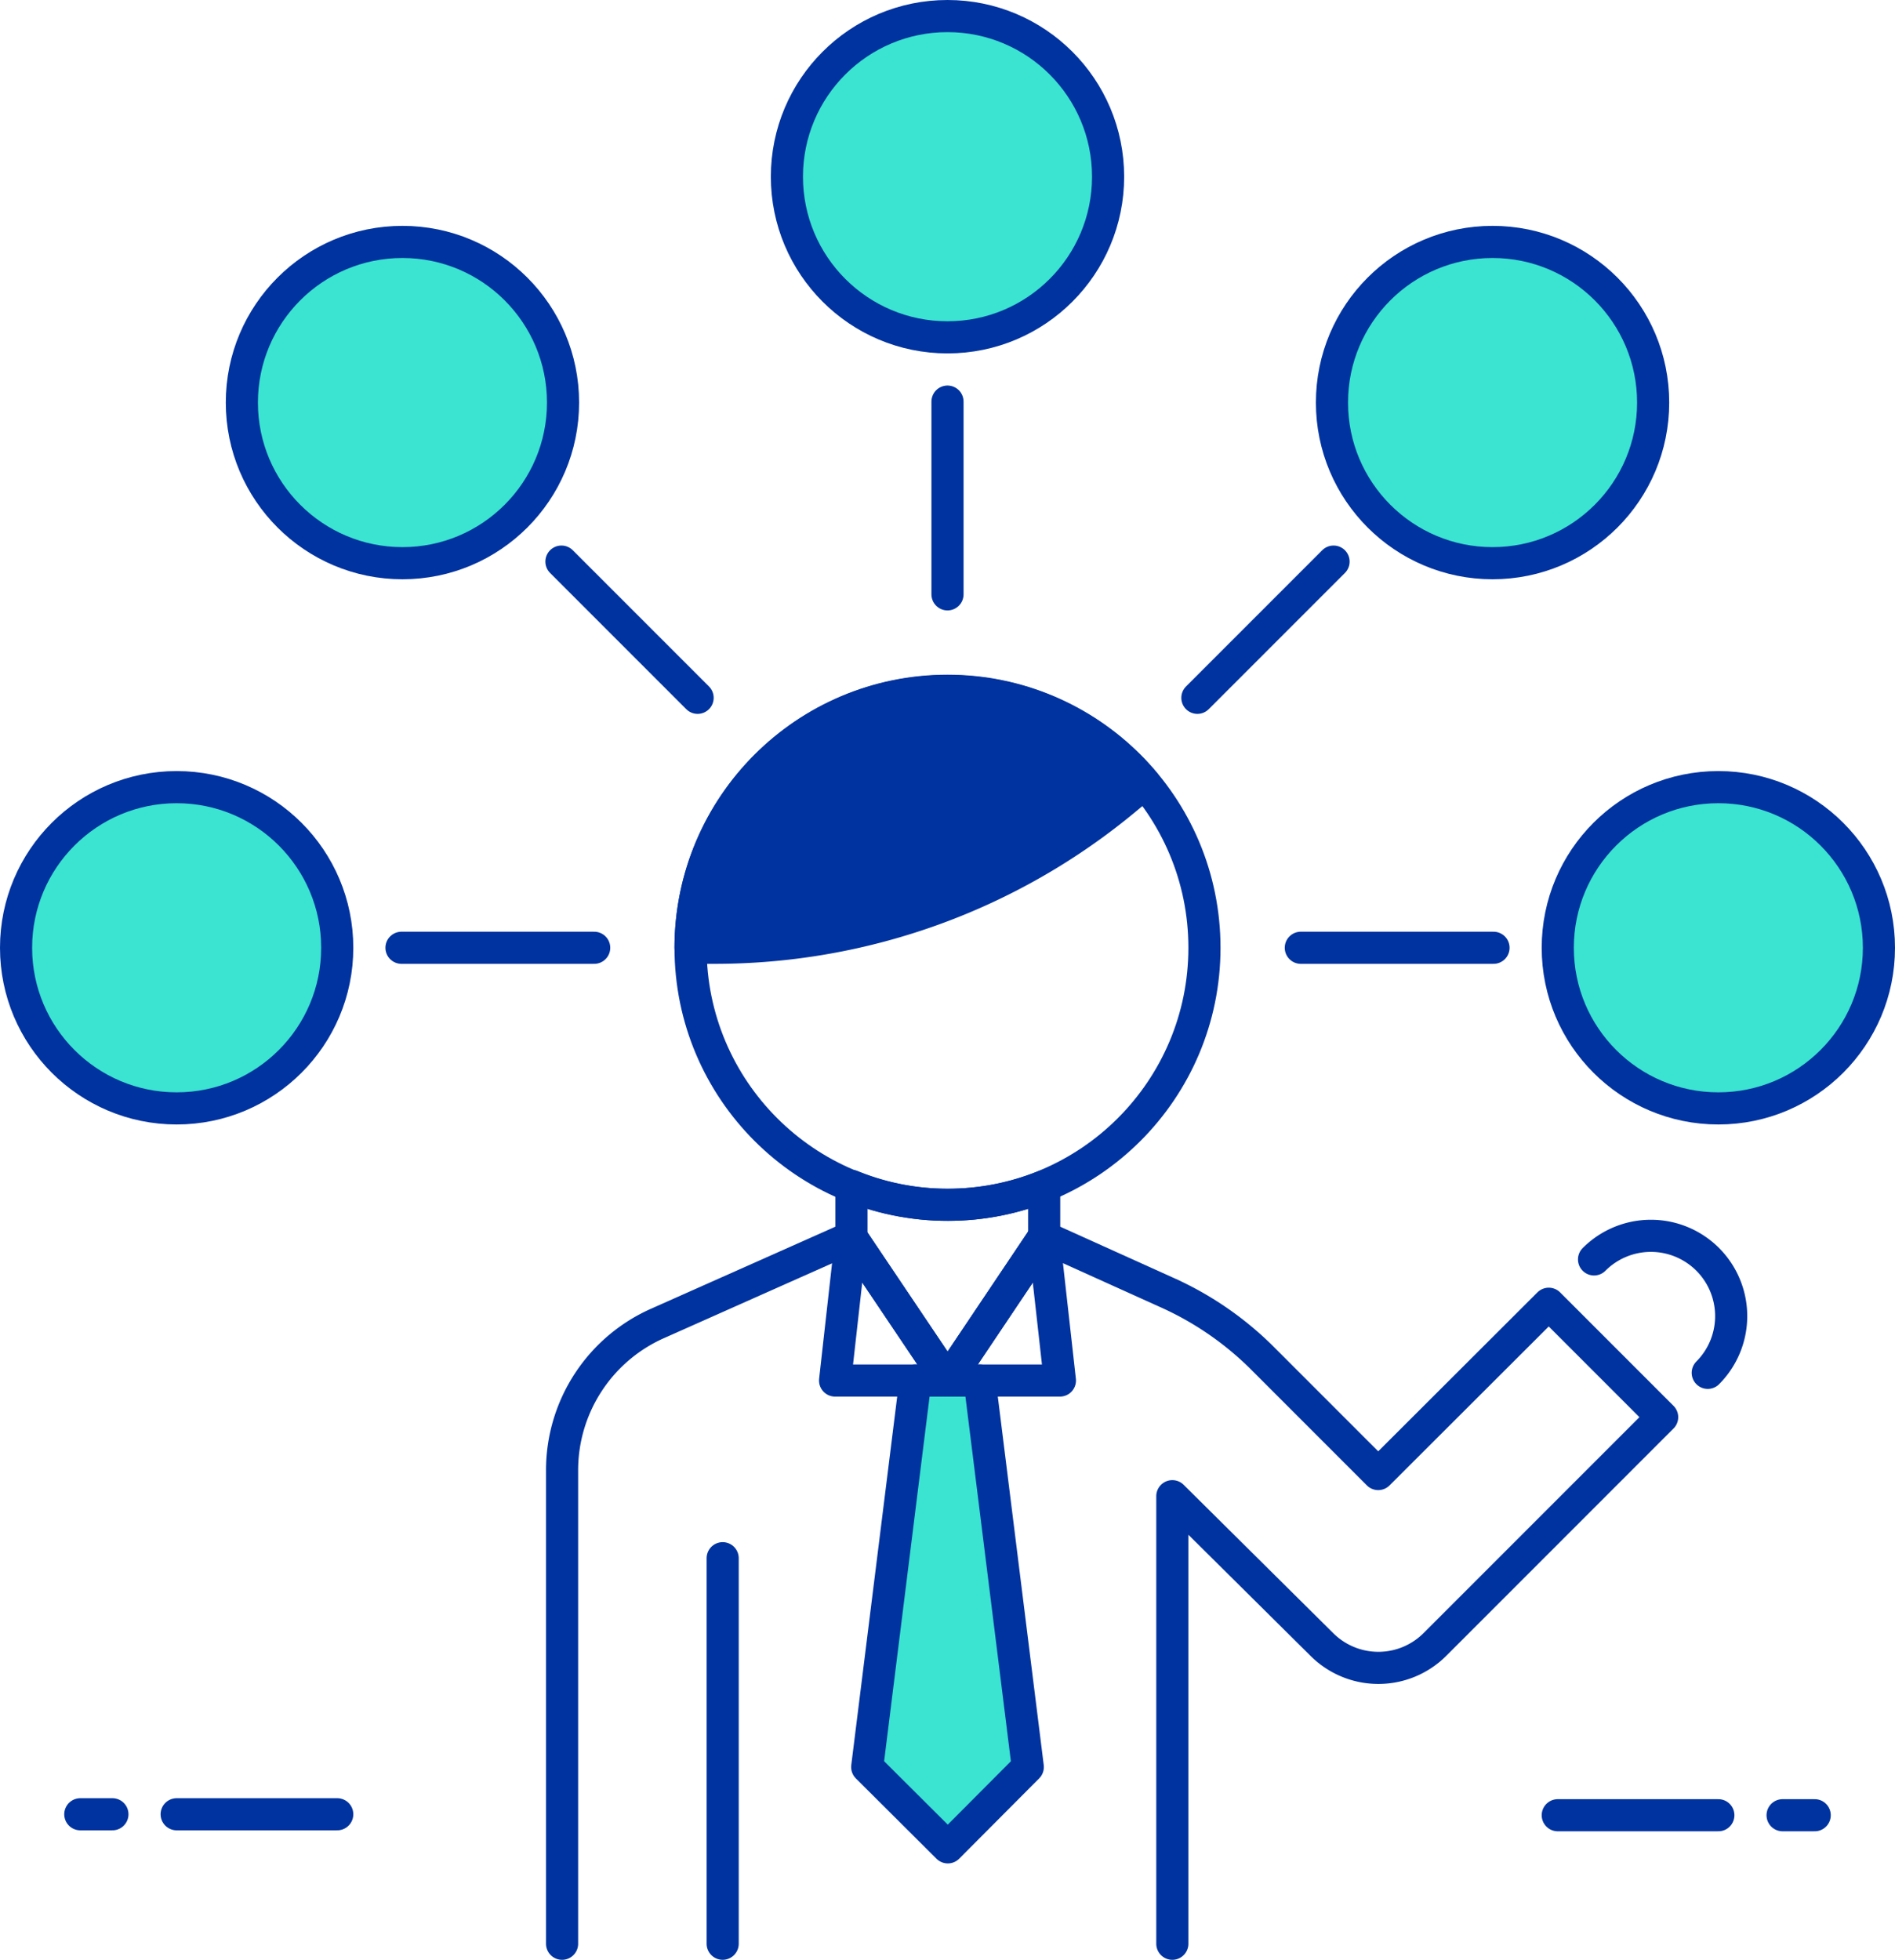
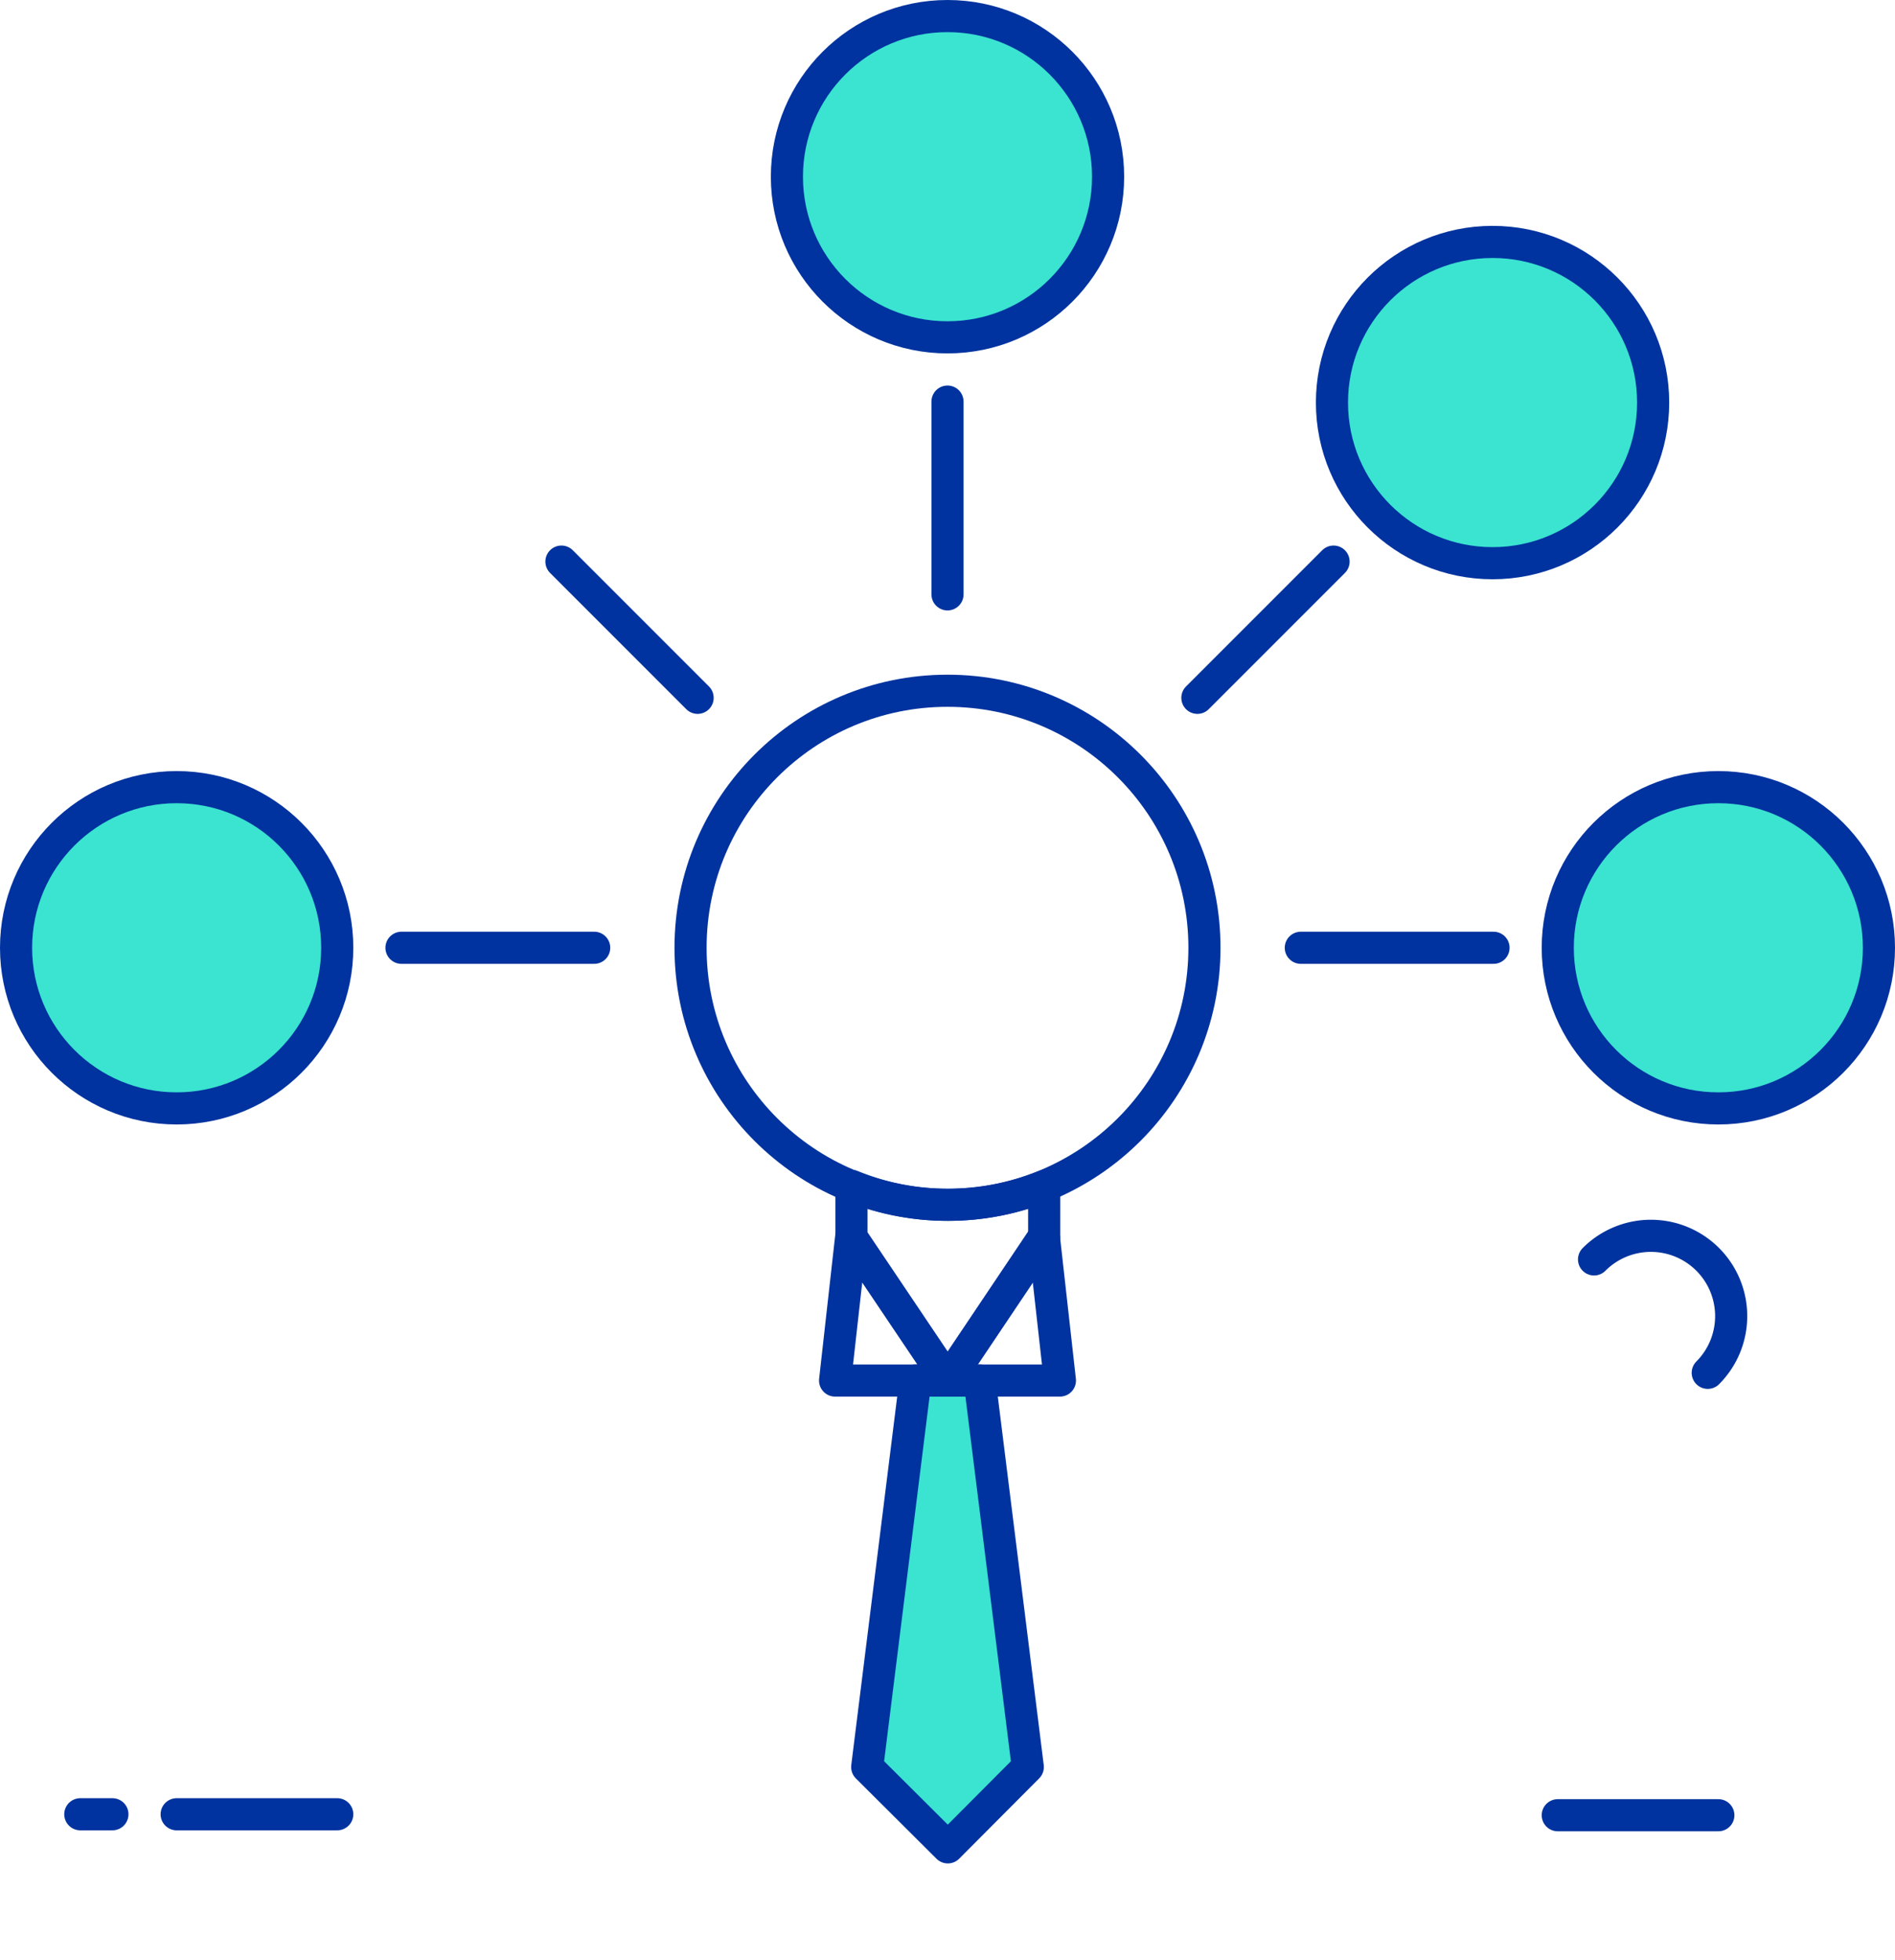
<svg xmlns="http://www.w3.org/2000/svg" viewBox="0 0 59 61">
  <defs>
    <style>.cls-1{fill:#3be3d1;}.cls-1,.cls-2,.cls-3{stroke:#00339f;stroke-linecap:round;stroke-linejoin:round;}.cls-2{fill:none;}.cls-3{fill:#00339f;}</style>
  </defs>
  <title>5-auditorios</title>
  <g id="Capa_2" data-name="Capa 2">
    <g id="Capa_1-2" data-name="Capa 1">
      <circle class="cls-1" cx="29.5" cy="5.5" r="5" />
      <line class="cls-1" x1="29.5" y1="12.5" x2="29.5" y2="18.5" />
      <circle class="cls-1" cx="46.47" cy="12.53" r="5" />
      <circle class="cls-1" cx="53.5" cy="29.5" r="5" />
      <line class="cls-1" x1="46.5" y1="29.5" x2="40.5" y2="29.5" />
      <circle class="cls-1" cx="5.5" cy="29.5" r="5" />
      <line class="cls-1" x1="12.5" y1="29.5" x2="18.5" y2="29.5" />
-       <circle class="cls-1" cx="12.53" cy="12.53" r="5" />
      <line class="cls-1" x1="17.48" y1="17.48" x2="21.72" y2="21.72" />
      <line class="cls-1" x1="41.52" y1="17.48" x2="37.28" y2="21.72" />
      <line class="cls-2" x1="10.5" y1="56.47" x2="5.5" y2="56.47" />
      <line class="cls-2" x1="3.5" y1="56.47" x2="2.5" y2="56.47" />
      <line class="cls-2" x1="48.5" y1="56.5" x2="53.5" y2="56.5" />
-       <line class="cls-2" x1="55.5" y1="56.5" x2="56.5" y2="56.5" />
      <circle class="cls-2" cx="29.5" cy="29.5" r="8" />
-       <path class="cls-3" d="M35.05,24.87l.59-.49A8,8,0,0,0,21.5,29.5h.75A20,20,0,0,0,35.05,24.87Z" />
      <path class="cls-2" d="M29.51,37.5a7.92,7.92,0,0,1-3-.59v1.6l3,4.46,3-4.47V36.92A8,8,0,0,1,29.51,37.5Z" />
-       <path class="cls-2" d="M17.5,60.5V45.75a5,5,0,0,1,3-4.57l6-2.67,3,4.46,3-4.47,3.81,1.72a10,10,0,0,1,2.94,2l3.66,3.66,5.31-5.3,3.53,3.53-7.07,7.07a2.49,2.49,0,0,1-3.53,0L36.5,46.57V60.5" />
-       <line class="cls-2" x1="22.5" y1="48.5" x2="22.5" y2="60.5" />
      <polygon class="cls-1" points="32 55 29.51 57.5 27 55 28.5 42.97 30.5 42.97 32 55" />
      <polygon class="cls-2" points="26.5 38.51 26 42.97 33 42.97 32.5 38.5 29.5 42.97 26.5 38.51" />
      <path class="cls-2" d="M49.63,39.2h0a2.5,2.5,0,0,1,3.54,0h0a2.5,2.5,0,0,1,0,3.53h0" />
    </g>
  </g>
</svg>